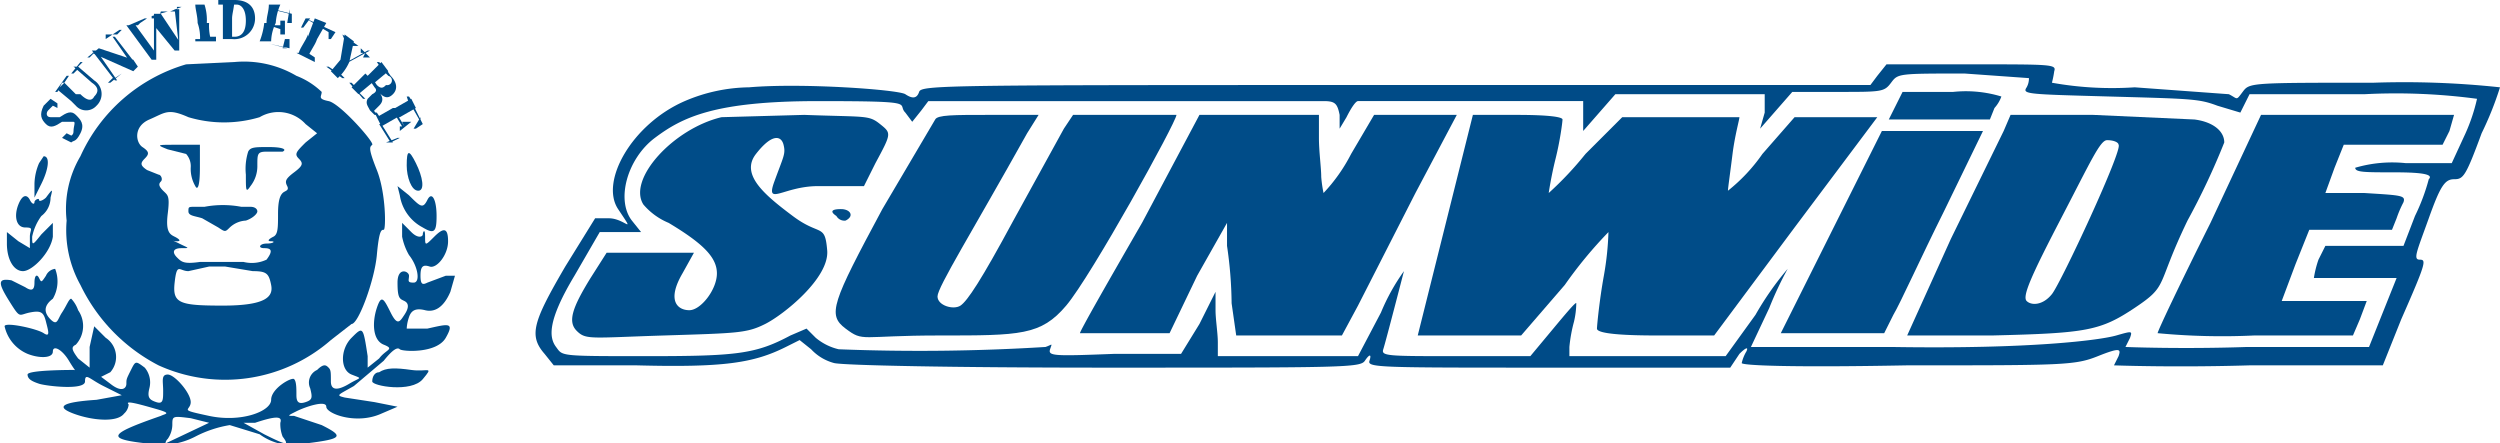
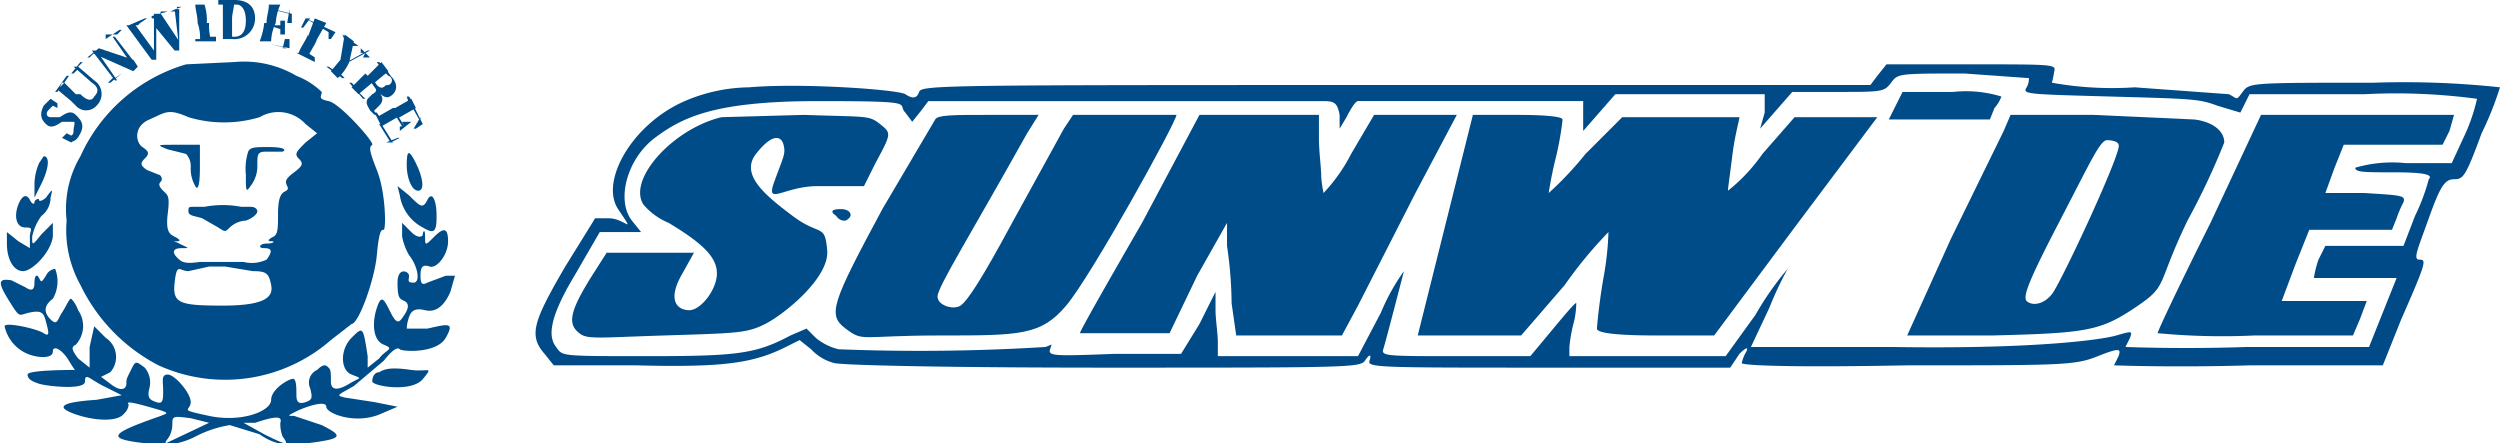
<svg xmlns="http://www.w3.org/2000/svg" viewBox="0 0 108.8 19.3">
  <title>sunwide</title>
  <path d="M11.3,13" transform="translate(-4.6 -10.3)" />
  <path d="M12.7,13.1a7.3,7.3,0,0,0-4.6,4,4.5,4.5,0,0,0-.6,2.8,4.9,4.9,0,0,0,.6,2.8,7.7,7.7,0,0,0,3.4,3.5A7,7,0,0,0,19,25.1l.9-.7c.3,0,1-1.9,1.1-3s.2-1.1.3-1.1.1-1.6-.3-2.6-.3-1-.2-1.1-1.4-1.8-1.9-1.9-.3-.2-.3-.4a3.3,3.3,0,0,0-1.1-.7,4.5,4.5,0,0,0-2.7-.6Zm.1,2.3a5.4,5.4,0,0,0,3.1,0,1.6,1.6,0,0,1,2,.3l.5.4-.5.4c-.4.4-.5.5-.3.7s.2.3-.2.6-.4.4-.3.6-.1.2-.2.3-.2.3-.2.9,0,.9-.2,1-.3.2-.1.2.1.1-.2.1-.4.2-.1.2.4.1.1.5a1.5,1.5,0,0,1-1,.1H13.3c-.7.1-.8,0-1-.2s-.2-.4.2-.4.3,0-.1-.2-.3-.1-.1-.1.1-.1-.1-.2-.4-.2-.3-1,0-.8-.2-1-.2-.3-.1-.4,0-.3-.1-.3l-.5-.2c-.3-.2-.3-.3-.1-.5s.2-.3-.1-.5-.4-.9.3-1.2S11.9,15,12.8,15.4Zm2.8,6.7c.6,0,.7.1.8.6s-.2.9-2.1.9-2.2-.1-2.1-1,.2-.5.6-.5l.9-.2h.7Z" transform="translate(-4.6 -10.3)" style="fill:#004c88" />
  <path d="M11.9,16.8l.8.2a.8.8,0,0,1,.2.6,1.5,1.5,0,0,0,.2.8c.1.2.2,0,.2-.8v-1h-1C11.4,16.6,11.4,16.6,11.9,16.8Z" transform="translate(-4.6 -10.3)" style="fill:#004c88" />
  <path d="M15.4,16.9a2.5,2.5,0,0,0-.1,1c0,.7,0,.8.2.5a1.4,1.4,0,0,0,.3-.9c0-.5,0-.6.4-.6h.7c.2-.1,0-.2-.6-.2S15.5,16.7,15.4,16.9Z" transform="translate(-4.6 -10.3)" style="fill:#004c88" />
  <path d="M13.5,19.3h-.4c-.3,0-.3,0-.3.2s.3.2.6.3l.7.4c.3.2.3.2.5,0a1.1,1.1,0,0,1,.7-.3c.3-.1.5-.3.5-.4s-.1-.2-.3-.2h-.4A4.3,4.3,0,0,0,13.5,19.3Z" transform="translate(-4.6 -10.3)" style="fill:#004c88" />
  <path d="M86.3,13.6,86,14H65.4c-19.7,0-20.7,0-20.8.3s-.3.3-.6.1-4.5-.5-6.8-.3a7.3,7.3,0,0,0-2.8.6c-2.3,1-3.7,3.5-2.9,4.7s.3.4-.4.4h-.6l-1.3,2.1c-1.4,2.4-1.6,3-.9,3.8l.4.5h3.6c3.8.1,5.1-.1,6.5-.8l.6-.3.5.4a2.1,2.1,0,0,0,1,.6c.4.1,5.1.2,11.8.2,10.4,0,11.1,0,11.3-.3s.3-.3.2,0,.4.3,7.8.3h7.9l.4-.6c.3-.3.4-.3.3-.1a1.7,1.7,0,0,0-.2.5c0,.1,2,.2,7.2.1,6.8,0,7.3,0,8.3-.4s1-.3.9,0l-.2.4s2.6.1,5.9,0h5.8l.8-2c1.1-2.5,1.1-2.6.8-2.6s-.1-.4.4-1.8.7-1.7,1.1-1.7.5-.1,1.2-2a14.2,14.2,0,0,0,.8-2,39.1,39.1,0,0,0-5.5-.2c-5.4,0-5.4,0-5.7.4s-.2.3-.6.1l-4.1-.3a14.8,14.8,0,0,1-3.6-.2,4.3,4.3,0,0,0,.1-.5c.1-.3-.1-.3-3.6-.3H86.7Zm6.6.1a.8.8,0,0,1-.1.4c-.2.3,0,.3,3.6.4s3.9.1,4.7.4l1,.3.2-.4.2-.4h5a26.6,26.6,0,0,1,4.9.2,7.9,7.9,0,0,1-.5,1.5l-.6,1.3h-2a5.7,5.7,0,0,0-2.2.2c0,.2.4.2,1.7.2s1.7.1,1.5.3a8.7,8.7,0,0,1-.6,1.6l-.5,1.3h-3.4l-.3.6a4.5,4.5,0,0,0-.2.8h3.6l-.6,1.5-.6,1.5h-5.3c-2.9.1-5.3,0-5.3,0l.2-.4c.1-.3.1-.3-.6-.1s-3.7.6-9.8.5H80.8l.8-1.7a15,15,0,0,1,.8-1.7A12.9,12.9,0,0,0,81,24l-1.3,1.8H72.9v-.4a6.5,6.5,0,0,1,.2-1.1,3.7,3.7,0,0,0,.1-.8c0-.1-.5.5-1,1.1l-1,1.2H68c-3,0-3.3,0-3.2-.3s.9-3.4.9-3.4a8.9,8.9,0,0,0-1,1.8l-1,1.9H57.6v-.6c0-.4-.1-1-.1-1.4V23l-.7,1.4L56,25.7H53.1c-2.6.1-2.9.1-2.8-.2s.1-.2-.2-.1a89,89,0,0,1-9,.1,2.4,2.4,0,0,1-1-.5l-.4-.4-.7.3c-1.5.8-2.3.9-6.2.9s-3.7,0-4-.4-.4-1.1.8-3.1l1.1-1.9h1.8l-.4-.5c-.7-.9-.2-2.7,1-3.6s2.6-1.6,7.1-1.6,3.4.1,3.8.5l.3.4.4-.5.3-.4H62.2c.5,0,.6.1.7.6v.6l.3-.5c.2-.4.4-.7.5-.7h9.8V16l.7-.8.7-.8h6.5v.8l-.2.7.7-.8.7-.8h2c1.9,0,2,0,2.3-.4s.3-.4,3.2-.4Z" transform="translate(-4.6 -10.3)" style="fill:#004b87" />
  <path d="M87.1,14.9l-.3.6h4.4l.2-.5a1.5,1.5,0,0,0,.3-.5,5.3,5.3,0,0,0-2.1-.2H87.4Z" transform="translate(-4.6 -10.3)" style="fill:#004c88" />
  <path d="M36,15.4c-2.1.5-4.1,2.7-3.4,3.8a2.9,2.9,0,0,0,1.1.8c1.5.9,2.1,1.5,2.1,2.2s-.7,1.6-1.2,1.6-1-.4-.3-1.6l.5-.9H31l-.7,1.1c-.8,1.3-1,1.9-.6,2.3s.6.3,3.8.2,3.6-.1,4.4-.5,2.8-2,2.7-3.2-.3-.6-1.5-1.5-2.3-1.8-1.6-2.7,1.1-.8,1.2-.4,0,.5-.4,1.6.4.2,1.9.2h2l.5-1c.7-1.3.7-1.3.2-1.7s-.6-.3-3.3-.4Z" transform="translate(-4.6 -10.3)" style="fill:#004c88" />
  <path d="M45.3,15.5,43,19.4c-2.2,4.1-2.4,4.6-1.6,5.2s.6.3,4.1.3,4.4,0,5.5-1.3,4.8-8,4.8-8.3H51.3l-.4.6-2.2,4c-1.4,2.6-2,3.5-2.3,3.7s-1,0-1-.4,1.5-2.8,3.9-7.1l.5-.8H47.6C46.1,15.3,45.4,15.3,45.3,15.5Z" transform="translate(-4.6 -10.3)" style="fill:#004c88" />
  <path d="M54.3,20c-1.5,2.6-2.7,4.7-2.7,4.8h3.9l1.2-2.5L58,20v1a18.1,18.1,0,0,1,.2,2.5l.2,1.4h4.6l.7-1.3,2.5-4.9,1.8-3.4H64.4l-1,1.7a7.3,7.3,0,0,1-1.2,1.7,5.6,5.6,0,0,1-.1-.7c0-.4-.1-1.1-.1-1.7v-1H56.8Z" transform="translate(-4.6 -10.3)" style="fill:#004c88" />
  <path d="M67.5,20.1l-1.2,4.8h4.5l1.9-2.2a18.7,18.7,0,0,1,1.9-2.3,12.9,12.9,0,0,1-.2,1.9c-.2,1.1-.3,2.2-.3,2.3s.2.3,2.6.3h2.5l3.5-4.7,3.6-4.8H82.7L81.3,17a7.5,7.5,0,0,1-1.5,1.6c0-.1.1-.8.2-1.6s.3-1.5.3-1.6H75.2L73.6,17A14.6,14.6,0,0,1,72,18.7s.1-.7.3-1.5.3-1.6.3-1.7-.5-.2-2-.2H68.7Z" transform="translate(-4.6 -10.3)" style="fill:#004c88" />
  <path d="M91.8,16l-2.3,4.7-1.9,4.2h3.7c4.1-.1,4.7-.2,6.2-1.2s.9-.9,2.3-3.8a30.7,30.7,0,0,0,1.6-3.4c0-.5-.5-.9-1.3-1l-4.4-.2H92.1Zm5,.6c.2.2-2.5,6-2.9,6.5s-.9.5-1.1.3.2-1.1,1.5-3.6,1.7-3.4,2-3.4S96.8,16.5,96.8,16.6Z" transform="translate(-4.6 -10.3)" style="fill:#004c88" />
  <path d="M100.8,20c-1.3,2.6-2.3,4.7-2.3,4.8a29.6,29.6,0,0,0,4.2.1H107l.3-.7.3-.8h-3.7l.6-1.6.6-1.5h3.6l.2-.5a4.9,4.9,0,0,1,.3-.7c.1-.3-.1-.3-1.7-.4h-1.7l.4-1.1.4-1h4.3l.3-.6.2-.7H103Z" transform="translate(-4.6 -10.3)" style="fill:#004c88" />
-   <path d="M84.3,20.4l-2.2,4.4h4.5l.4-.8c.3-.5,1.2-2.5,2.2-4.5l1.7-3.5H86.5Z" transform="translate(-4.6 -10.3)" style="fill:#004c88" />
  <path d="M41,19.7a.4.4,0,0,0,.4.2c.4-.2.2-.5-.2-.5S40.7,19.5,41,19.7Z" transform="translate(-4.6 -10.3)" style="fill:#004c88" />
  <path d="M22.3,17.5c0,.5.2,1.1.5,1.1s.2-.6-.1-1.2S22.3,16.8,22.3,17.5Z" transform="translate(-4.6 -10.3)" style="fill:#004c88" />
  <path d="M6.3,17.4a2.4,2.4,0,0,0-.2.9v.6l.3-.6c.3-.6.4-1.2.1-1.2Z" transform="translate(-4.6 -10.3)" style="fill:#004c88" />
  <path d="M22,18.8a1.9,1.9,0,0,0,1,1.4c.5.3.6.2.6-.5s-.2-1.1-.4-.7-.3.3-.8-.2l-.5-.4Z" transform="translate(-4.6 -10.3)" style="fill:#004c88" />
  <path d="M6.6,18.9c-.1.1-.3.2-.3.1s-.2,0-.2.1-.1.1-.2-.1-.3-.3-.5.2-.1,1,.3,1,.2.1.2.4v.5l-.5-.3-.5-.4v.5c0,.7.3,1.2.7,1.2s1.2-.8,1.3-1.5V20l-.5.5c-.4.5-.4.5-.4.1a2.3,2.3,0,0,1,.4-.9,1,1,0,0,0,.4-.8C6.9,18.5,6.9,18.5,6.6,18.9Z" transform="translate(-4.6 -10.3)" style="fill:#004c88" />
  <path d="M22.1,20.6a2.6,2.6,0,0,0,.3.8c.4.5.5,1.2.2,1.2s-.2-.1-.2-.3-.5-.4-.5.3.1.7.3.8.2.3,0,.6-.3.5-.6-.1-.4-.8-.6-.2-.2,1.4.3,1.6.1.2-.2.6l-.5.4v-.5c-.2-1.3-.2-1.3-.7-.8s-.5,1.4,0,1.6.4.1-.1.4-.8.3-.8-.1,0-.5-.1-.6-.2-.2-.5.1a.6.6,0,0,0-.3.8c.1.4.1.5-.2.6s-.4,0-.4-.3,0-.6-.1-.7-1,.4-1,.9-1.3,1-2.7.7-.8-.2-.8-.6-.7-1.2-1-1.2-.2.3-.2.7,0,.6-.3.5-.4-.2-.3-.6a1,1,0,0,0-.2-.9c-.4-.3-.4-.3-.6.1s-.2.4-.2.6-.2.4-.7,0l-.4-.3.4-.2A1,1,0,0,0,9.2,25l-.5-.5-.2.9v.9l-.5-.4c-.3-.4-.3-.5-.1-.6A1.2,1.2,0,0,0,8,23.8a1.4,1.4,0,0,0-.3-.5c-.1,0-.2.3-.4.6s-.2.6-.5.3-.3-.6.1-.9A1.5,1.5,0,0,0,7,22a.5.5,0,0,0-.4.3c-.2.3-.2.3-.3.1s-.2-.1-.2.2-.1.4-.4.2l-.6-.3c-.6-.1-.6.1-.1.9s.4.6.9.5.6,0,.7.4.2.7-.1.5-1.7-.5-1.7-.3a1.7,1.7,0,0,0,1,1.2c.5.2,1.1.2,1.1-.1s.4-.1.7.4.3.4.2.4-2,0-2,.2.2.3.5.4,2,.3,2-.1.2-.1.8.2l.8.4-1.1.2c-1.5.1-1.8.3-1,.6s1.9.4,2.2,0a.6.6,0,0,0,.2-.4c-.2-.2.5,0,1.2.2s.4.2.2.3c-2.3.8-2.4,1-.6,1.2a3.2,3.2,0,0,0,2.1-.3,5,5,0,0,1,1.5-.5l1.3.4a2.4,2.4,0,0,0,2,.4c1.6-.2,1.7-.3.7-.8l-1.2-.4c-.3,0-.3,0,.1-.2s1.3-.5,1.3-.2,1.3.8,2.4.3l.7-.3-1-.2-1.3-.2c-.4-.1-.3-.1.4-.5L21.3,26c.4-.5.6-.6.7-.5s1.6.2,2-.5.1-.6-.8-.4h-.9a1.8,1.8,0,0,1,.1-.5c.1-.3.3-.4.7-.3s.8-.1,1.1-.8l.2-.7H24l-.8.3c-.2.1-.3.1-.3-.3s.1-.5.4-.4.8-.5.8-1.1-.2-.6-.6-.2-.4.4-.4,0-.1-.2-.1-.1-.2.2-.5-.1l-.4-.4Zm-8.4,8.1-1.9.9a.3.3,0,0,1,.1-.2,1.1,1.1,0,0,0,.2-.6c0-.4,0-.4.8-.3Zm3.1,0a1.5,1.5,0,0,0,.1.6c.3.4.2.4-.8-.1l-.9-.5h.5C16.6,28.4,16.9,28.4,16.8,28.7Z" transform="translate(-4.6 -10.3)" style="fill:#004c88" />
  <path d="M21.1,26.5c-.2,0-.3.2-.3.4s1.7.5,2.2-.1.2-.3-.5-.4S21.4,26.3,21.1,26.5Z" transform="translate(-4.6 -10.3)" style="fill:#004c88" />
  <path d="M7.8,15.6H7.3c-.3.2-.5.3-.7.1s-.3-.4-.1-.8l.3-.3.3.2v.2l-.4-.2h.3l-.3.3c-.1.1-.1.3.1.3h.4c.3-.2.5-.3.7-.1s.4.4.2.8-.3.3-.4.4l-.4-.2.2-.2.4.2H7.5c.2-.1.3-.1.3-.3S7.9,15.6,7.8,15.6Z" transform="translate(-4.6 -10.3)" style="fill:#004c88" />
  <path d="M7.1,14.3H7l.5-.7h.1l-.2.3H7.3Zm1.6.2c.2-.2.2-.4-.1-.6l-.8-.7H8l.7.6a.7.7,0,0,1,.1,1.1.6.6,0,0,1-.9,0l-.2-.2-.6-.5.3-.3.5.5h.2C8.4,14.7,8.6,14.7,8.7,14.5ZM8,13.3l-.2.2H7.7l.4-.5h.1l-.2.2Z" transform="translate(-4.6 -10.3)" style="fill:#004c88" />
  <path d="M8.6,12.6h.1l-.2.2H8.4l.5-.4,1.5.5.2.3-.2.2Zm0-.1h.2l.9,1.3H9.6Zm.6-.5.6-.4h.1l-.2.2H9.2Zm.1,1.9.2-.2h.1l.3-.2h0l-.5.4Zm.2-2h.1l1,1.3h-.2Z" transform="translate(-4.6 -10.3)" style="fill:#004c88" />
  <path d="M10.6,11.4h-.4l.7-.3H11l-.3.2Zm.7-.5h.3l.8,1.2v.3l-.2-1.7h.2v1.8h-.2l-.9-1.1h.1v1.5h-.2l-1.1-1.5h.4l.8,1.1v.3Zm.2.2h-.3V11l.7-.2h-.3Zm.8-.3H12l.5-.2h-.2Z" transform="translate(-4.6 -10.3)" style="fill:#004c88" />
  <path d="M12.9,10.6h0Zm.3.7c0-.3-.1-.6-.1-.8h.4a2.2,2.2,0,0,1,.1.8h.1a2.2,2.2,0,0,0,.1.8h-.5a1.9,1.9,0,0,0-.1-.8Zm.4.6H14v.2h-.9V12h.5Z" transform="translate(-4.6 -10.3)" style="fill:#004c88" />
  <path d="M14.5,11.9h0Zm-.4-1.4v-.2h.5v.2h-.4Zm.2.6v-.8h.5c0,.3-.1.6-.1.8h0V12h-.4v-.8Zm.2.8h.3c.3,0,.5-.2.5-.7s-.2-.7-.4-.7h-.4v-.2h.3c.6,0,.9.3.9.8a.9.9,0,0,1-1,.9h-.3Z" transform="translate(-4.6 -10.3)" style="fill:#004c88" />
  <path d="M16.2,12v.2h0Zm0-.7c0-.3.1-.5.1-.8h.5a2.4,2.4,0,0,0-.2.8h0a1.9,1.9,0,0,0-.2.8h-.5a3.1,3.1,0,0,0,.2-.8Zm-.1-.7h0ZM17.2,12v.4l-.9-.2h0l.8.2h-.2L17,12Zm-.3-.4-.6-.2h.6Zm.3-.9v.2l-.8-.2h.1l.8.2v.4h-.2Zm-.4.7v-.2h.2v.6h-.2v-.2Z" transform="translate(-4.6 -10.3)" style="fill:#004c88" />
  <path d="M18,12.6l.3.2V13l-.8-.4H18Zm0-.7.3-.8.5.2-.4.7h0c-.1.3-.3.5-.4.8l-.4-.2c.1-.3.3-.5.4-.8Zm-.1-.8h.2l-.3.4h-.1l.2-.4,1.3.6L19,12h-.1v-.3Z" transform="translate(-4.6 -10.3)" style="fill:#004c88" />
  <path d="M19.3,13.4l.3.3h-.1l-.7-.5h.1l.3.2Zm.2-.6.3.2a2.1,2.1,0,0,1-.5.7l-.3-.3Zm-.1.2.2-1.2.4.3-.2.9h-.1l.9-.5h.1l-1.1.6Zm.1-1.2h0l.7.5h-.5Zm1,.8h-.2v-.2l.4.4h-.3Z" transform="translate(-4.6 -10.3)" style="fill:#004c88" />
  <path d="M20.2,14.3l.3.3h-.1l-.6-.7h.1l.3.3Zm.4-.7.6-.6.3.4-.6.5h-.1l-.6.5-.3-.3.6-.6Zm.2.1.2.3c.2.2.3.1.4,0a.2.2,0,0,0,.1-.4l-.3-.3h.2l.2.3c.3.3.3.6.1.8s-.4.2-.7-.2h0c.3.3.3.5.1.7l-.3.3v-.2l.2.3h-.1l-.2-.2c-.1-.2-.2-.3-.1-.5l.2-.2c.2-.1.2-.2.1-.3l-.2-.3ZM21,13h.1l.3.3h-.2Z" transform="translate(-4.6 -10.3)" style="fill:#004c88" />
  <path d="M21.3,15.6h-.2l-.2-.4H21l.2.3Zm.5-.6.7-.4.2.4-.7.4h-.1l-.7.4-.2-.4.7-.4Zm.2,1.3-.4.2-.5-.8h.1l.5.8h-.3l.5-.2Zm.1-.5-.3-.5h.1l.3.5Zm0-.2h.4L22,16v-.2h.2Zm.2-1.1h.1l.2.3h-.2Zm.6.9v.2l-.4-.7h.1l.4.8-.3.2h-.1Z" transform="translate(-4.6 -10.3)" style="fill:#004c88" />
</svg>